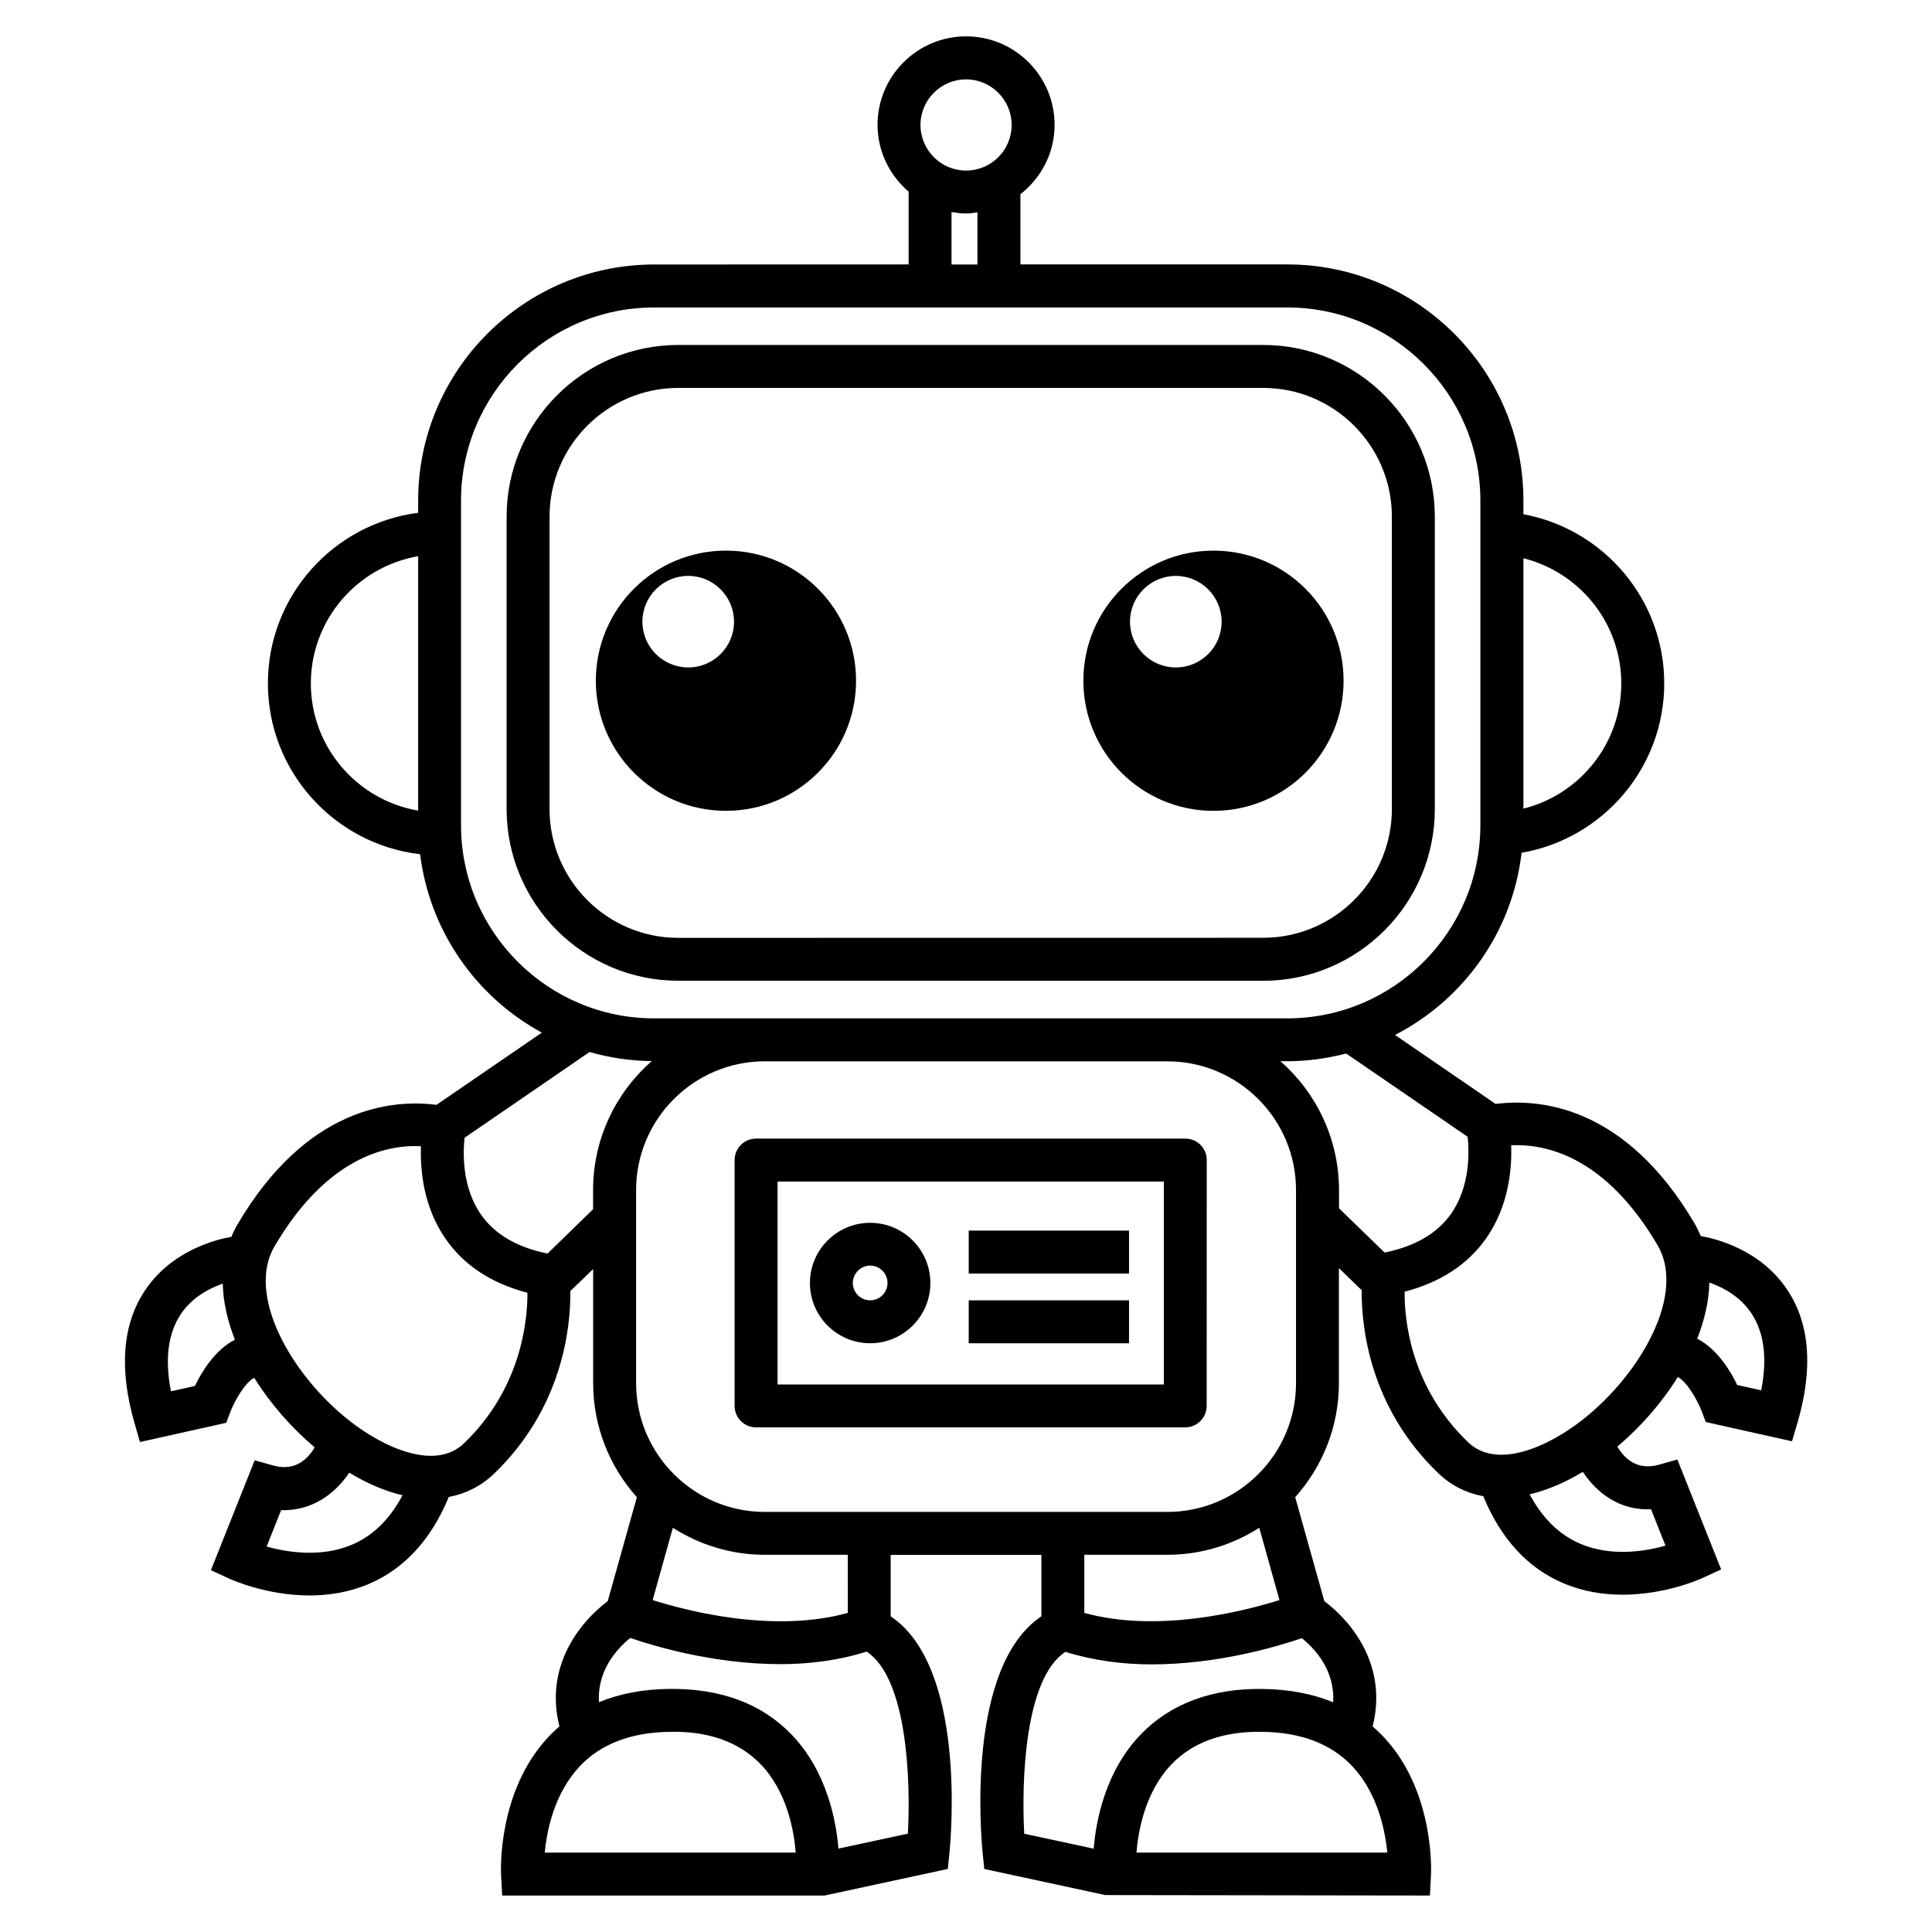
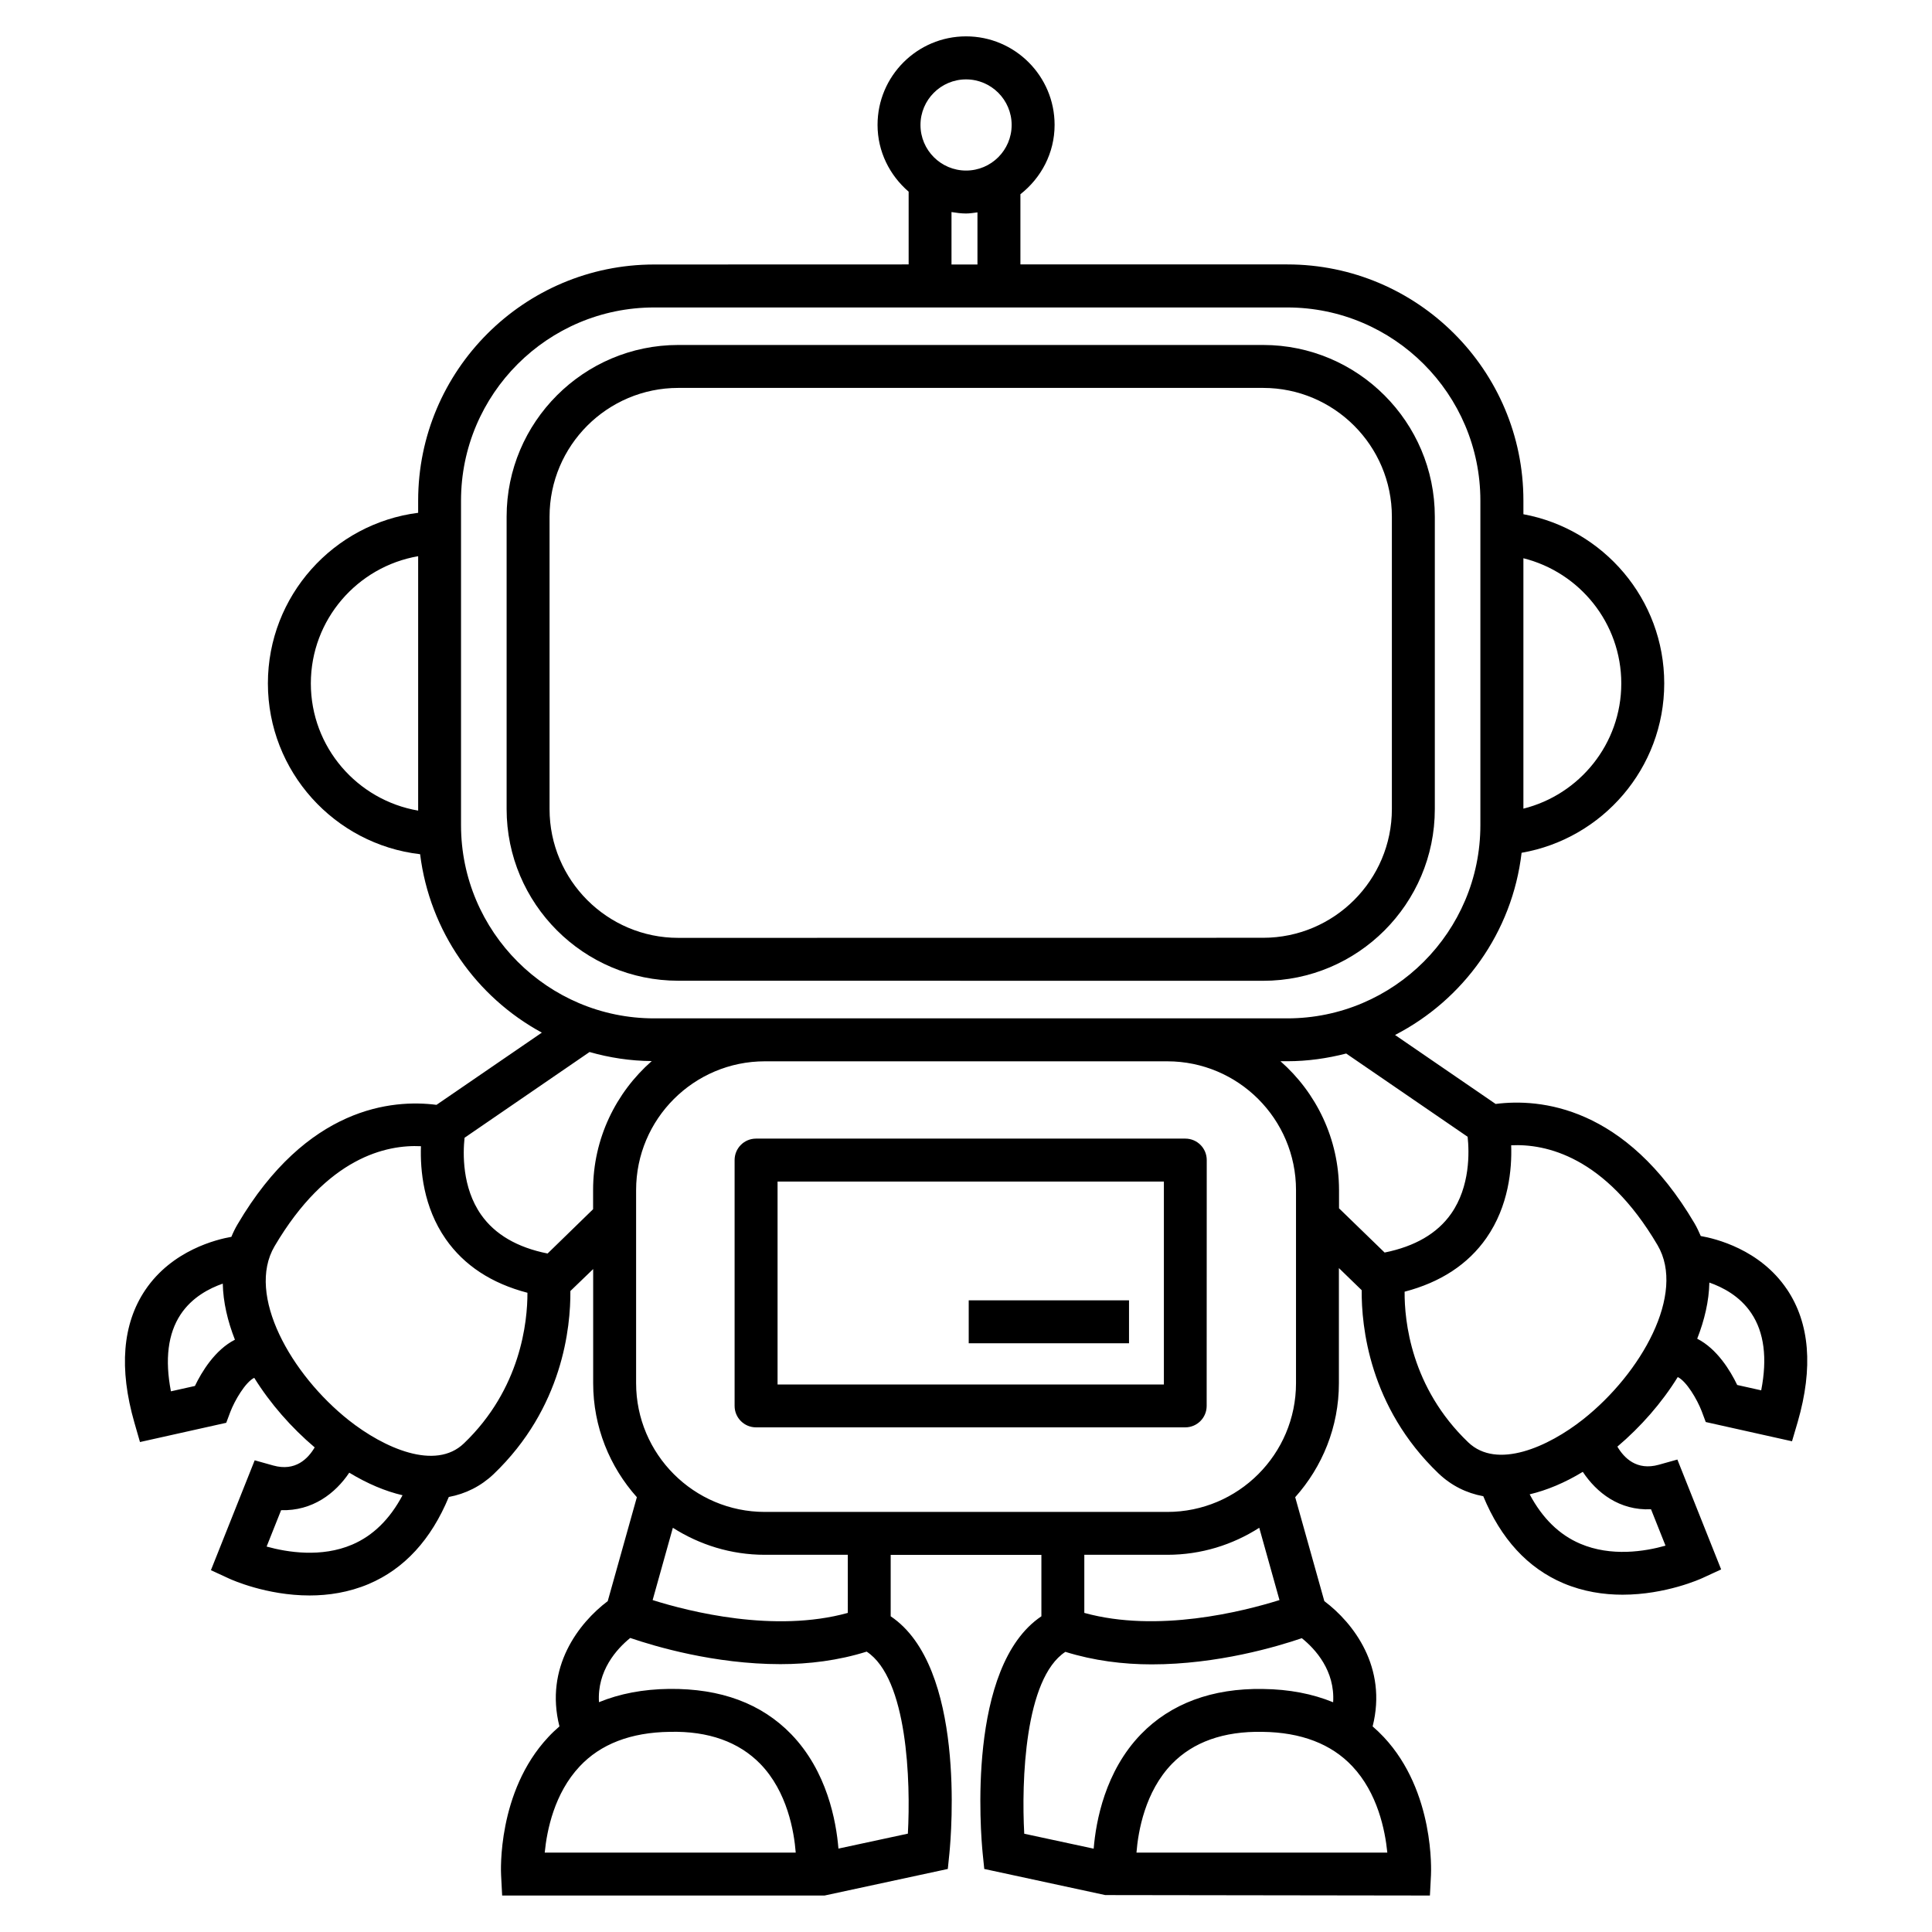
<svg xmlns="http://www.w3.org/2000/svg" width="1200pt" height="1200pt" version="1.1" viewBox="0 0 1200 1200">
  <path d="m784.55 609.19c58.781 0 106.64-47.812 106.64-106.64v-181.64c0-58.781-47.859-106.64-106.64-106.64h-363.24c-58.781 0-106.64 47.859-106.64 106.64v181.6c0 58.781 47.812 106.64 106.64 106.64zm-443.21-106.64v-181.64c0-44.109 35.859-79.969 79.969-79.969h363.24c44.109 0 79.969 35.906 79.969 79.969v181.6c0 44.109-35.859 79.969-79.969 79.969l-363.24 0.047c-44.109 0-79.969-35.859-79.969-79.969z" />
-   <path d="m753.71 503.63c44.625 0 80.812-36.188 80.812-80.812s-36.188-80.812-80.812-80.812-80.812 36.188-80.812 80.812 36.188 80.812 80.812 80.812zm-23.391-145.92c15.703 0 28.453 12.75 28.453 28.453s-12.75 28.406-28.453 28.406-28.453-12.75-28.453-28.406c0-15.703 12.703-28.453 28.453-28.453z" />
-   <path d="m531.71 422.81c0-44.625-36.188-80.812-80.812-80.812s-80.812 36.188-80.812 80.812 36.188 80.812 80.812 80.812 80.812-36.188 80.812-80.812zm-104.25-8.25c-15.703 0-28.453-12.75-28.453-28.406 0-15.703 12.75-28.453 28.453-28.453s28.453 12.75 28.453 28.453-12.75 28.406-28.453 28.406z" />
  <path d="m1109.9 800.81c-16.734-24.891-44.625-31.547-53.531-33.094-1.125-2.625-2.344-5.25-3.844-7.828-43.031-73.125-96.234-77.719-123.56-74.203l-62.484-42.844c42.422-21.844 72.844-63.75 78.609-113.16 50.25-8.719 88.594-52.547 88.594-105.23 0-52.312-37.781-95.859-87.469-105.05v-8.531c0-80.859-65.766-146.63-146.63-146.63h-165.79v-43.594c12.844-10.078 21.234-25.547 21.234-43.078 0-30.328-24.656-54.984-54.984-54.984s-54.984 24.656-54.984 54.984c0 16.641 7.594 31.406 19.312 41.484v45.188l-158.02 0.047c-80.859 0-146.63 65.766-146.63 146.63v7.594c-52.547 6.703-93.328 51.609-93.328 105.94 0 54.75 41.391 99.984 94.547 106.12 5.953 47.906 34.922 88.734 75.609 110.81l-65.438 44.859c-27.328-3.516-80.531 1.078-123.56 74.203-1.5 2.531-2.766 5.156-3.844 7.781-8.906 1.547-36.797 8.203-53.531 33.094-14.109 21-16.359 48.703-6.703 82.312l3.469 12.047 53.578-11.953 2.531-6.75c2.719-7.125 9.422-18.562 14.859-21.188 9.984 16.078 23.062 30.938 37.547 43.219-4.125 6.984-11.953 15.094-25.734 11.25l-11.531-3.234-27.188 68.25 11.484 5.297c1.266 0.562 22.922 10.406 49.781 10.406 11.672 0 24.328-1.875 36.75-7.125 22.172-9.422 38.812-27.656 49.734-54.047 10.453-1.969 19.875-6.656 27.797-14.156 43.078-41.203 47.906-91.453 47.719-113.77l14.156-13.641v70.875c0 27.188 10.312 51.984 27.141 70.828l-18.094 64.547c-18.094 13.641-39.281 41.156-30 77.812-2.438 2.109-4.781 4.312-6.984 6.703-31.688 33.891-29.391 83.625-29.25 85.734l0.656 12.609h200.26l76.547-16.5 0.984-9.656c1.219-12.328 10.078-116.06-36.469-147.28v-38.156h93.609v38.156c-46.5 31.219-37.688 134.95-36.469 147.28l0.984 9.656 75.141 16.219 201.66 0.281 0.656-12.609c0.094-2.109 2.438-51.844-29.25-85.734-2.203-2.344-4.547-4.594-6.984-6.703 9.281-36.656-11.906-64.219-30-77.812l-18.094-64.547c16.828-18.844 27.141-43.641 27.141-70.828v-71.484l14.156 13.734c-0.188 22.312 4.641 72.562 47.719 113.81 7.922 7.547 17.344 12.234 27.797 14.156 10.922 26.438 27.562 44.625 49.734 54.047 12.422 5.25 25.078 7.125 36.75 7.125 26.859 0 48.516-9.797 49.781-10.406l11.484-5.297-27.188-68.25-11.531 3.234c-13.781 3.844-21.609-4.266-25.734-11.25 14.484-12.281 27.562-27.141 37.5-43.219 5.438 2.625 12.047 13.875 14.859 21.188l2.531 6.75 53.578 11.953 3.562-12.094c9.703-33.609 7.453-61.266-6.703-82.312zm-102.89-376.31c0 37.547-25.922 69.047-60.797 77.766v-155.53c34.875 8.719 60.797 40.219 60.797 77.766zm-406.97-375.19c15.609 0 28.312 12.703 28.312 28.312 0 15.656-12.703 28.312-28.312 28.312s-28.312-12.703-28.312-28.312 12.703-28.312 28.312-28.312zm-9 82.406c2.953 0.469 5.906 0.891 9 0.891 2.438 0 4.734-0.422 7.078-0.703v32.391h-16.125v-32.578zm-397.97 292.78c0-39.609 28.875-72.516 66.656-79.031v158.02c-37.781-6.469-66.656-39.375-66.656-78.984zm93.281 88.031v-201.61c0-66.141 53.812-119.95 119.95-119.95h393.24c66.141 0 119.95 53.812 119.95 119.95v201.61c0 66.188-53.812 120-119.95 120h-393.24c-66.094 0-119.95-53.812-119.95-120zm-165.28 348.32-14.906 3.328c-3.844-19.875-1.828-35.859 6-47.719 7.125-10.781 18-16.312 26.203-19.172 0.234 11.438 3 23.25 7.547 34.828-12.375 6.281-20.672 20.016-24.844 28.734zm97.688 98.531c-19.172 8.203-40.312 4.781-53.156 1.219l9-22.594c19.547 0.562 33.75-10.5 42.328-23.297 11.297 6.844 22.406 11.531 33.094 14.016-7.875 14.859-18.328 25.125-31.266 30.656zm69.375-62.859c-17.766 17.062-49.594 2.906-71.438-14.344-36-28.5-63.891-77.906-46.172-108.09 32.672-55.5 69.703-63.188 90.938-62.156-0.516 14.859 1.5 37.734 15.375 57.656 11.438 16.406 28.5 27.562 50.766 33.375 0.047 17.953-4.078 59.672-39.469 93.562zm51.984-117.94c-18.844-3.75-32.719-11.859-41.297-24.094-11.906-16.969-11.297-38.344-10.266-47.812l77.625-53.25c12.281 3.516 25.266 5.531 38.625 5.625-22.266 19.594-36.422 48.141-36.422 80.062v11.953zm-1.781 372.1c1.359-13.969 6-36.75 21.656-53.484 13.031-13.969 31.875-21.188 55.969-21.516 24.188-0.609 43.078 6.375 56.25 19.875 16.781 17.25 21 42 22.031 55.125zm225.56-11.766-43.125 9.281c-1.406-17.109-7.078-48.047-29.344-71.062-18.469-19.031-43.688-28.453-75.844-28.125-16.219 0.188-30.75 3-43.547 8.25-1.219-19.547 10.969-33.047 19.406-39.891 15.234 5.203 52.312 16.266 93.281 16.266 17.672 0 36-2.25 53.578-7.781 25.406 16.688 27.375 80.766 25.594 113.06zm-37.312-137.11c-45.516 12.609-98.484-0.797-121.22-7.969l12.562-44.906c16.547 10.547 36.094 16.781 57.141 16.781h51.516zm198.42-36.094c21.047 0 40.594-6.188 57.141-16.781l12.562 44.906c-22.781 7.125-75.703 20.531-121.22 7.969v-36.094zm136.69 184.97h-155.81c1.031-13.125 5.297-37.875 22.031-55.125 13.125-13.5 32.016-20.344 56.203-19.875 24 0.281 42.797 7.5 55.828 21.375 15.656 16.594 20.344 39.562 21.75 53.625zm-33.656-93.375c-12.797-5.25-27.328-8.062-43.547-8.25-31.5-0.562-57.375 9.047-75.844 28.125-22.219 22.969-27.938 53.906-29.344 71.062l-43.125-9.281c-1.781-32.297 0.188-96.375 25.547-112.97 17.578 5.484 35.906 7.781 53.578 7.781 40.969 0 78.047-11.062 93.281-16.266 8.484 6.797 20.672 20.25 19.453 39.797zm-23.062-198.19c0 44.109-35.859 79.969-79.969 79.969h-249.94c-44.109 0-79.969-35.906-79.969-79.969v-119.95c0-44.109 35.859-79.969 79.969-79.969h249.94c44.109 0 79.969 35.859 79.969 79.969zm-9.656-199.97h4.266c12.656 0 24.844-1.781 36.562-4.781l75.422 51.703c1.031 9.469 1.641 30.844-10.266 47.812-8.578 12.234-22.453 20.297-41.297 24.094l-28.312-27.469v-11.344c-0.047-31.875-14.156-60.469-36.375-80.016zm230.16 278.29 9 22.594c-12.75 3.609-33.75 7.031-53.016-1.219-12.984-5.531-23.484-15.844-31.359-30.656 10.641-2.531 21.75-7.125 33-13.969 8.531 12.891 22.734 24.141 42.375 23.25zm-42.094-55.922c-21.797 17.25-53.625 31.406-71.438 14.344-35.625-34.078-39.656-75.562-39.516-93.562 22.266-5.812 39.375-16.969 50.812-33.375 13.828-19.875 15.891-42.703 15.375-57.562 21.234-1.031 58.359 6.656 90.938 62.062 17.719 30.188-10.172 79.594-46.172 108.09zm110.53-17.953-14.906-3.328c-4.172-8.719-12.469-22.453-24.844-28.734 4.547-11.625 7.312-23.391 7.547-34.875 8.156 2.859 18.938 8.344 26.062 19.031 7.969 11.859 10.031 27.938 6.141 47.906z" />
  <path d="m736.22 707.21h-266.63c-7.359 0-13.312 5.953-13.312 13.312v152.72c0 7.359 5.953 13.312 13.312 13.312h266.58c7.359 0 13.312-5.953 13.312-13.312l0.047-152.72c0-7.359-5.953-13.312-13.312-13.312zm-13.312 152.72h-239.95v-126.05h239.95z" />
-   <path d="m540.47 834.32c20.625 0 37.406-16.781 37.406-37.406s-16.781-37.406-37.406-37.406-37.406 16.781-37.406 37.406 16.781 37.406 37.406 37.406zm0-48.234c5.953 0 10.781 4.828 10.781 10.781s-4.828 10.781-10.781 10.781-10.781-4.828-10.781-10.781c0.047-5.906 4.875-10.781 10.781-10.781z" />
-   <path d="m601.69 764.34h99.562v26.672h-99.562z" />
+   <path d="m601.69 764.34h99.562h-99.562z" />
  <path d="m601.69 807.66h99.562v26.672h-99.562z" />
</svg>